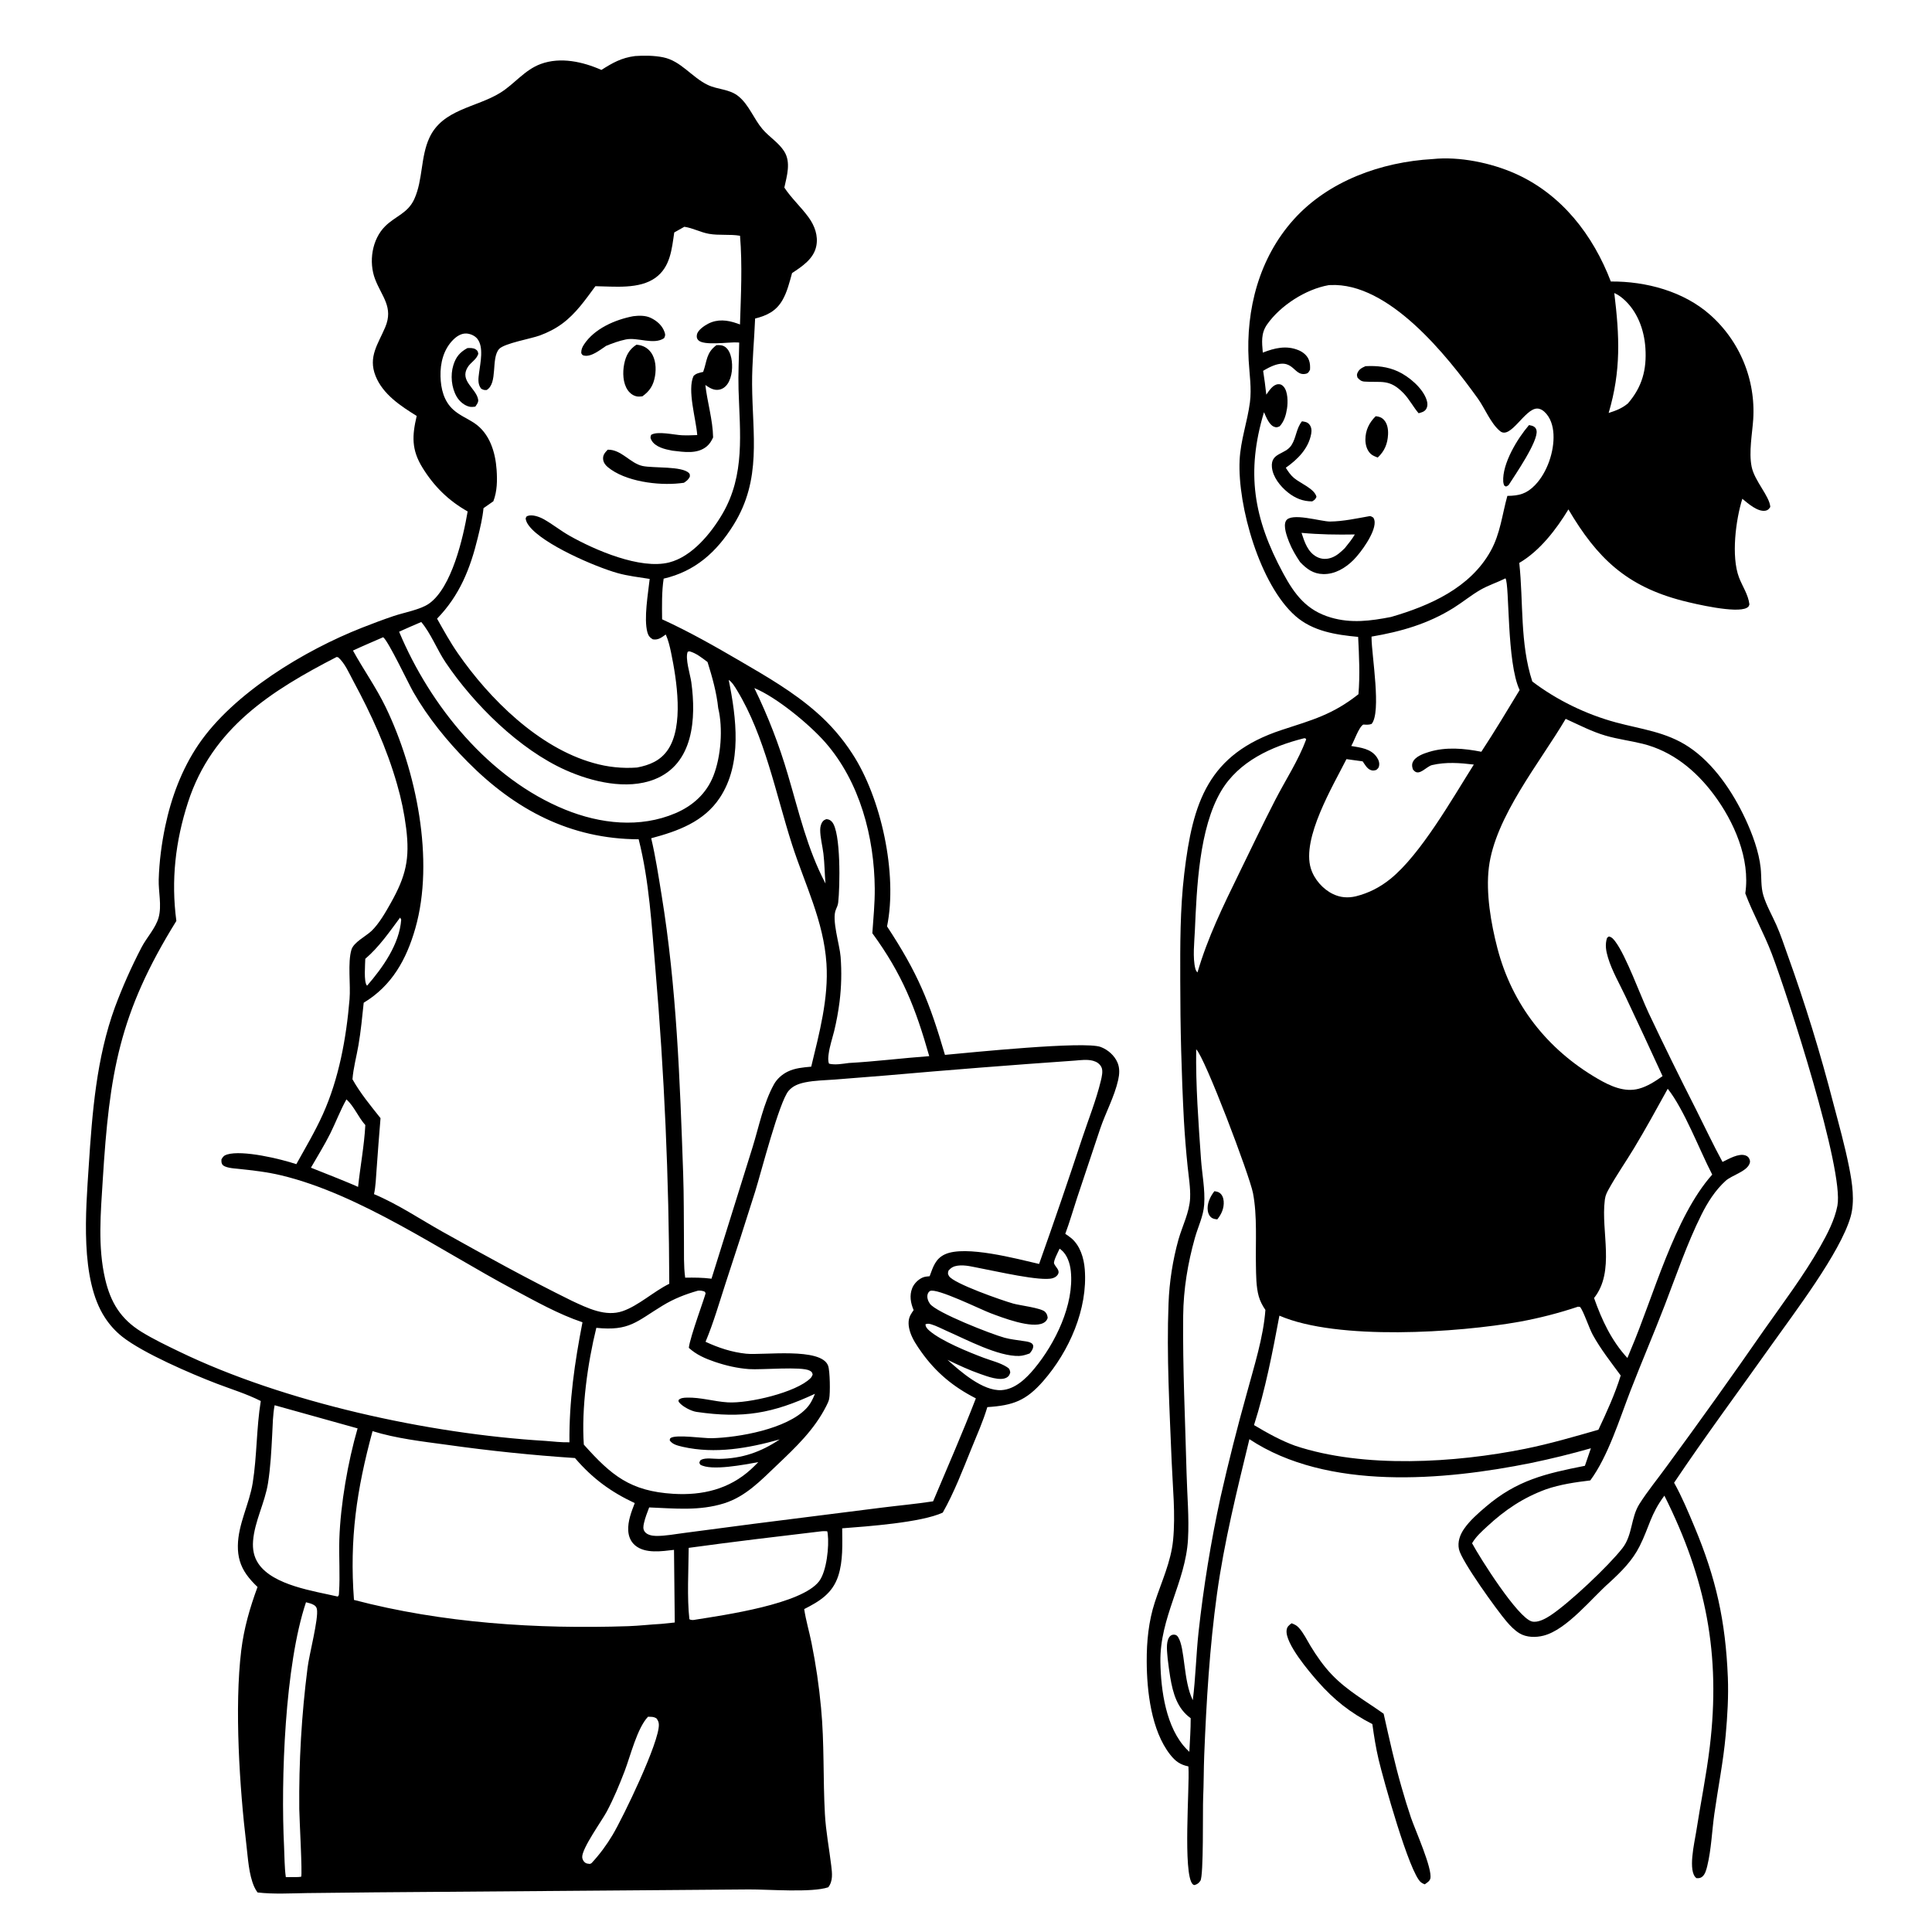
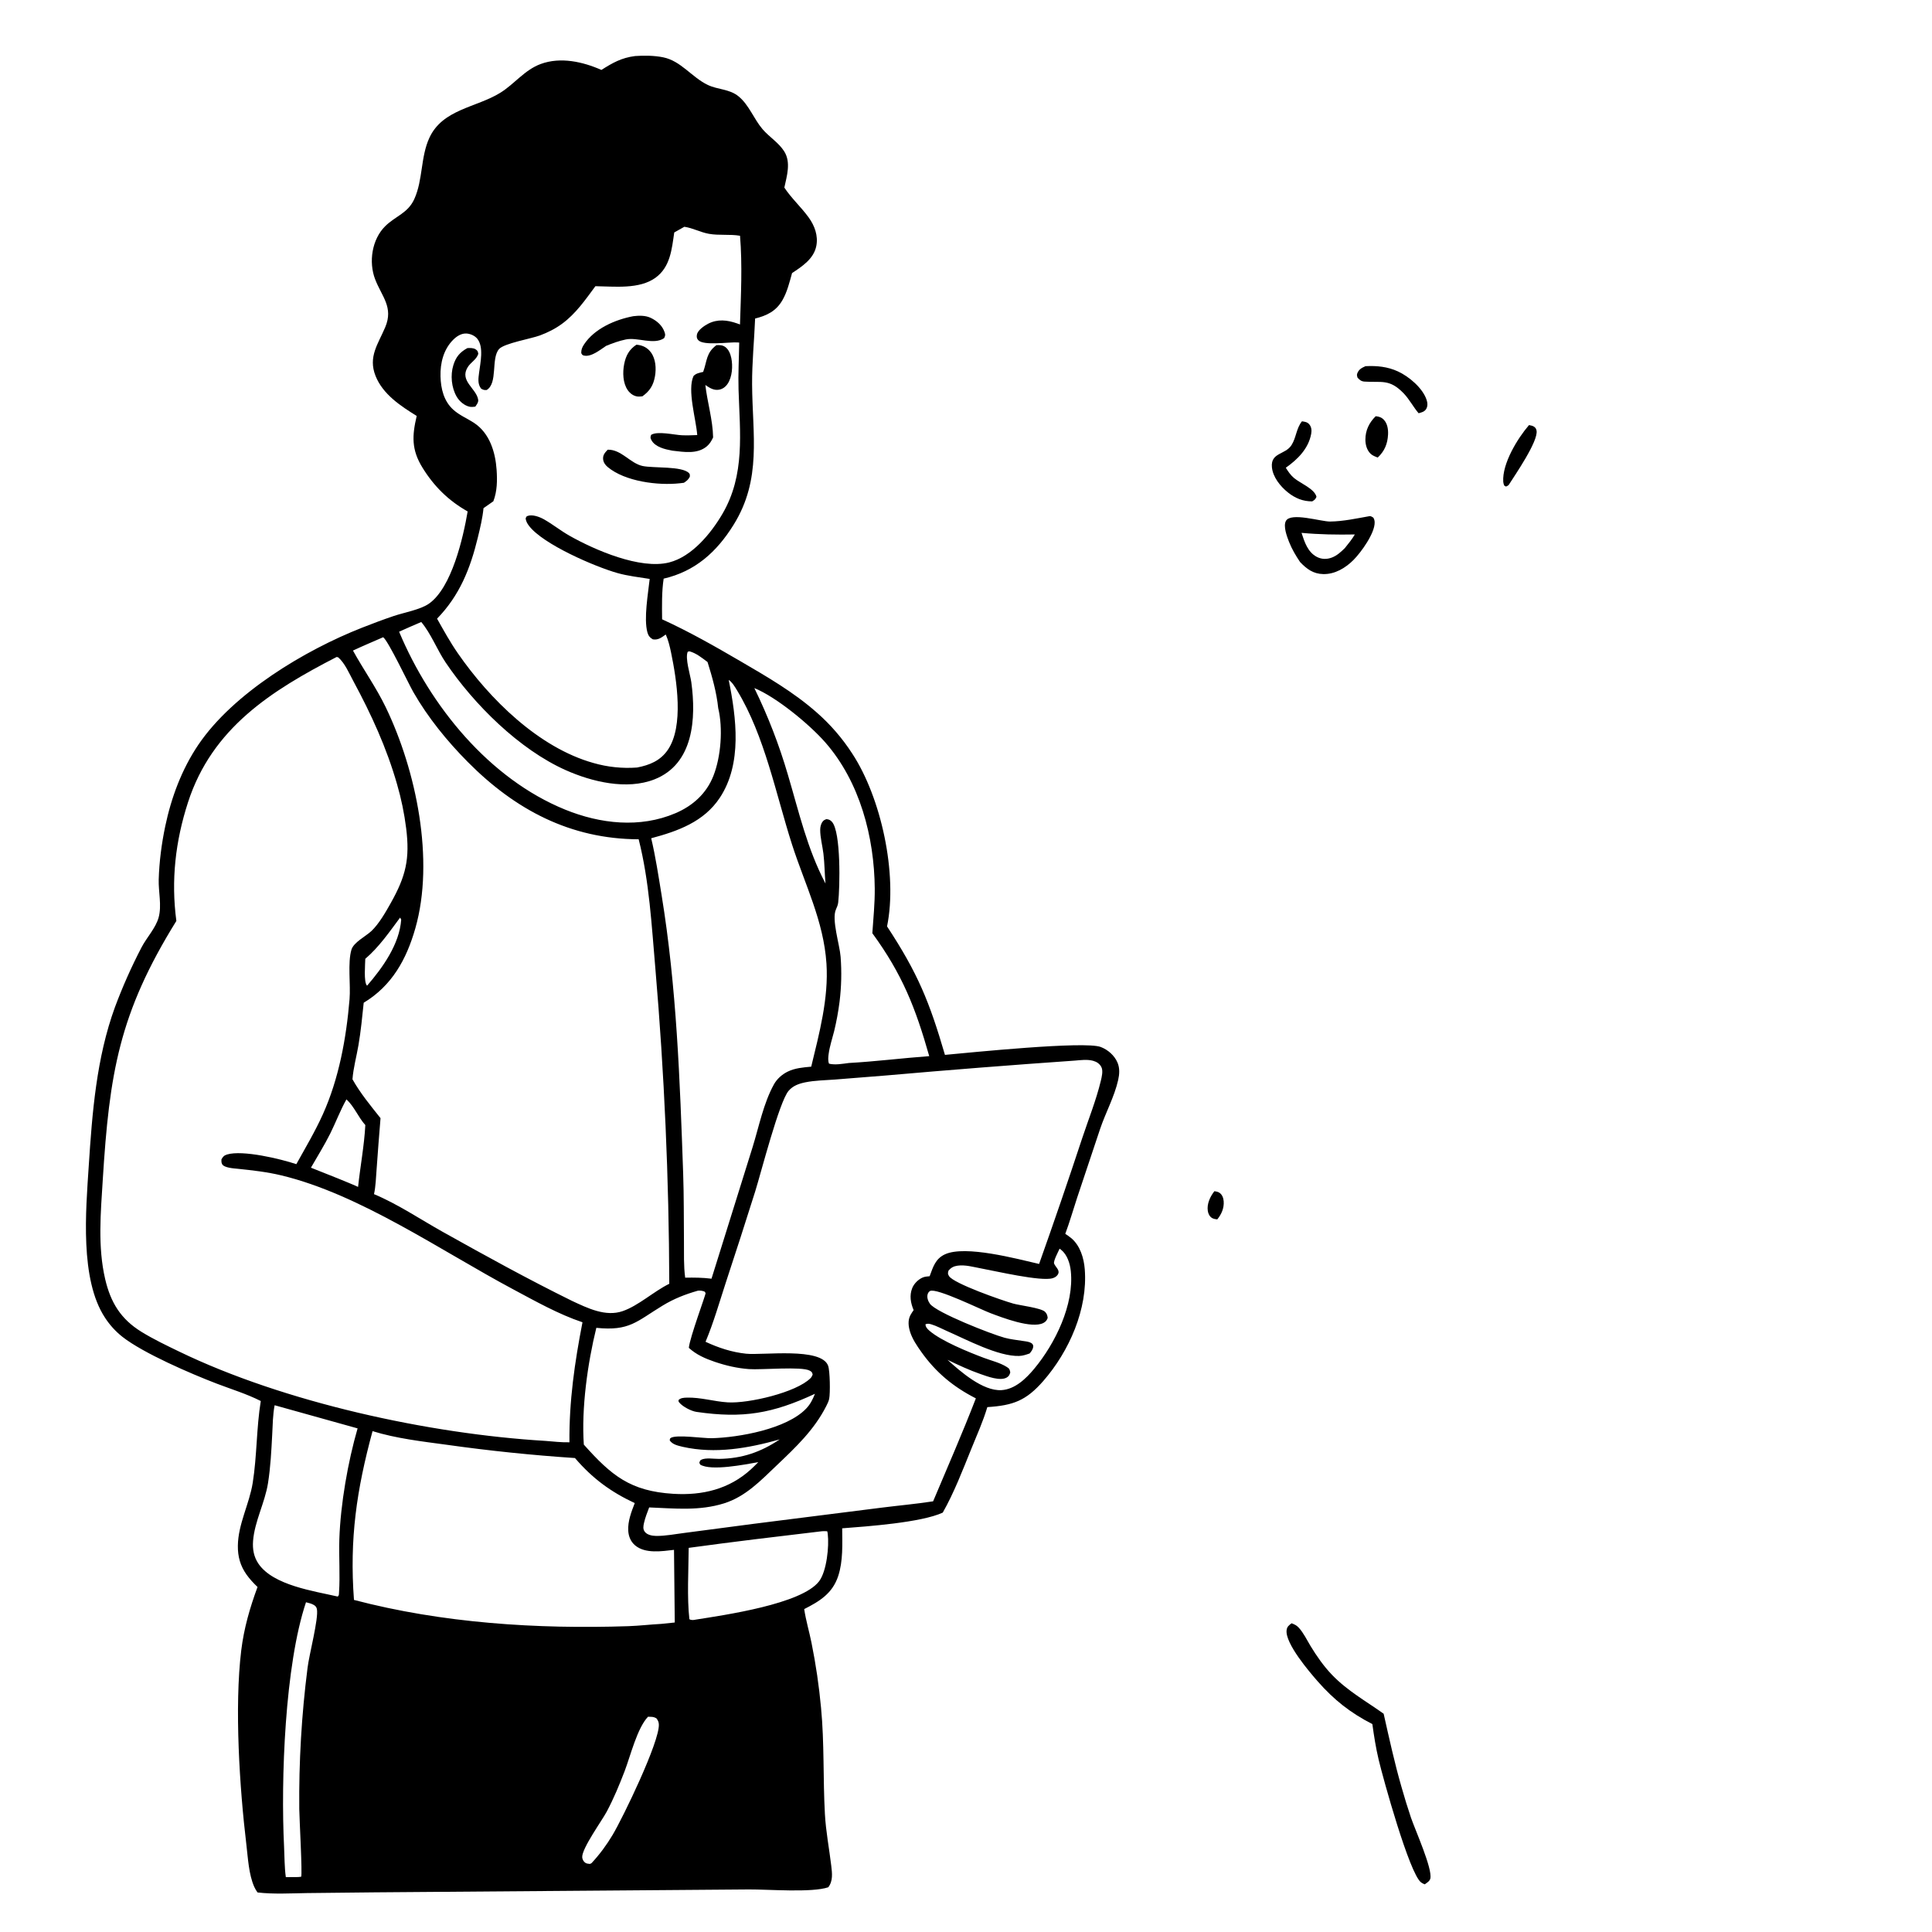
<svg xmlns="http://www.w3.org/2000/svg" width="1248" height="1248">
  <g>
    <path transform="matrix(1.209 -0.01 0.01 1.209 0 9.791)" d="M339.127 24.65C343.971 24.358 349.332 24.443 354.1 25.449C363.639 27.46 369.255 36.194 377.794 40.39C383.194 43.044 389.376 42.595 394.245 46.664C399.814 51.318 402.275 58.792 406.882 64.272C410.422 68.484 415.479 71.548 418.388 76.267C422.01 82.142 419.684 89.367 418.281 95.588C422.08 101.447 427.181 106.059 431.178 111.7C434.318 116.133 436.206 121.443 435.103 126.895C433.712 133.77 427.472 137.759 422.02 141.304C420.629 146.167 419.318 151.419 416.719 155.804C413.298 161.579 408.356 163.912 402.087 165.415C401.523 177.12 400.208 188.873 400.181 200.59C400.119 227.478 405.068 251.237 389.66 275.551C380.508 289.992 368.944 300.222 352.072 303.985C350.947 311.016 351.058 318.577 351.063 325.695C365.5 332.437 379.006 340.275 392.687 348.41C406.855 356.834 420.986 365.141 433.31 376.205Q436.017 378.617 438.55 381.211Q441.084 383.805 443.432 386.568Q445.78 389.331 447.931 392.25Q450.082 395.168 452.026 398.229C467.282 421.846 475.858 462.852 469.885 490.755C486.097 515.869 492.162 531.085 500.255 559.655C514.114 558.509 574.913 552.782 583.51 556.127C587.334 557.615 590.819 560.707 592.404 564.533C593.66 567.565 593.409 570.756 592.674 573.89C590.594 582.751 585.864 591.173 582.861 599.794L570.231 636.595C568.064 642.981 566.162 649.501 563.749 655.794C564.867 656.572 566.049 657.352 567.073 658.252C571.663 662.282 573.578 668.836 573.999 674.754C575.515 696.082 565.288 718.607 551.377 734.291C542.069 744.785 535.11 747.251 521.34 748.029C519.029 755.55 515.653 762.907 512.631 770.174C507.89 781.575 503.245 793.494 497.06 804.195C485.435 809.441 456.629 811.222 443.256 812.14C443.245 820.513 443.635 829.52 440.943 837.548C437.809 846.896 430.871 851.017 422.606 855.126C423.446 861.158 425.216 867.191 426.367 873.192Q429.701 890.4 431.163 907.867C432.833 926.83 431.87 945.72 432.763 964.688C433.205 974.096 434.899 983.071 435.929 992.376C436.368 996.347 436.862 1000.54 434.226 1003.86C425.326 1006.77 402.175 1004.68 391.812 1004.66L324.25 1004.63L192.038 1004.56L155.582 1004.65C146.893 1004.71 137.932 1005.18 129.297 1004.1C128.624 1003.14 128.04 1002.19 127.569 1001.1C124.66 994.427 124.337 985.63 123.537 978.448C120.162 948.182 117.722 904.915 121.659 874.701C123.197 862.901 126.457 851.984 130.642 840.9C128.556 838.88 126.479 836.619 124.82 834.235C121.519 829.493 120.196 824.527 120.315 818.794C120.557 807.134 126.622 796.625 128.532 785.235C130.954 770.794 130.715 756.078 133.197 741.562C125.73 737.69 117.534 735.135 109.713 732.065C95.97 726.669 70.662 715.51 59.59 706.676Q58.231 705.586 56.965 704.388Q55.699 703.19 54.536 701.893Q53.373 700.595 52.321 699.206Q51.269 697.817 50.334 696.346C37.013 675.729 40.586 638.978 42.319 615.311C44.414 586.696 46.898 557.606 57.02 530.516Q63.296 514.089 71.554 498.564C74.328 493.379 79.203 488.353 80.781 482.699C82.554 476.349 80.733 469.023 80.977 462.474C81.329 453.01 82.674 443.31 84.696 434.062C88.045 418.744 93.823 403.605 102.762 390.643C121.641 363.269 159.934 340.664 190.708 328.858C196.32 326.705 202.017 324.604 207.73 322.735C213.173 320.954 221.952 319.475 226.547 316.325C238.856 307.885 245.157 281.123 247.654 267.209C237.484 261.391 229.727 253.597 223.662 243.537C217.858 233.912 218.277 226.506 220.857 215.965C212.303 210.564 202.853 204.246 199.043 194.396C195.071 184.129 200.56 177.388 204.429 168.43C209.039 157.757 202.723 152.047 199.246 142.749C195.782 133.486 197.696 121.384 204.916 114.401C210.463 109.037 217.05 107.637 220.562 100.014C225.294 89.746 224.016 77.626 228.885 67.369C236.119 52.13 254.091 51.502 266.965 43.666C274.61 39.014 280.009 31.572 288.712 28.461C299.28 24.683 311.181 27.45 321.065 31.921C327.178 28.116 331.863 25.513 339.127 24.65ZM90.219 484.702C59.188 533.796 53.774 565.696 49.748 622.778C48.515 640.271 46.719 658.46 50.601 675.737C53.428 688.315 58.788 697.199 69.812 704.105C76.154 708.077 82.977 711.4 89.678 714.715C145.595 742.374 222.941 759.917 285.121 764.124C289.354 764.487 293.674 765.053 297.922 764.974C297.905 742.985 301.063 722.386 305.42 700.911C292.593 696.504 280.209 689.355 268.331 682.887C230.143 662.093 187.108 631.54 145.153 621.099C137.494 619.193 129.861 618.281 122.041 617.4C119.962 617.165 114.582 616.851 113.592 614.822C113.152 613.921 113.216 613.271 113.244 612.299C114.035 610.891 114.679 610.175 116.273 609.703C124.604 607.239 144.998 612.331 153.239 615.177C158.167 606.46 163.418 597.809 167.61 588.708C176.38 569.672 180.487 548.091 182.398 527.331C183.113 519.574 181.475 507.774 183.644 500.802C184.867 496.871 191.432 493.719 194.423 490.919C198.492 487.109 202.107 480.873 204.881 476.024C213.057 461.735 215.296 452.541 213.404 436.235Q212.004 424.275 208.743 412.684C203.339 393.16 195.274 375.196 185.825 357.328C183.642 353.2 181.374 347.689 177.849 344.581L177.012 344.385C141.953 362.091 110.157 381.781 96.967 421.375C90.052 442.134 87.506 462.958 90.219 484.702ZM185.767 341.031C191.328 351.325 198.041 360.898 203.051 371.51C219.036 405.371 228.574 453.326 217.853 489.724C212.975 506.285 205.085 520.282 189.948 529.235C189.093 536.783 188.307 544.371 186.965 551.851C185.886 557.867 184.126 563.992 183.605 570.071C187.742 577.587 193.159 584.23 198.427 590.967Q197.178 604.651 196.096 618.35C195.718 622.622 195.572 627.371 194.606 631.536C207.247 636.941 219.156 645.142 231.102 651.957C253.837 664.927 276.585 677.709 299.98 689.466C308.125 693.336 317.765 698.227 326.939 695.135C335.47 692.26 343.579 684.764 351.962 680.729Q352.411 596.398 345.928 512.316C344.109 489.231 343.093 465.677 337.567 443.116C301.111 442.698 271.718 426.797 246.585 401.03C235.689 389.86 225.511 377.143 217.851 363.505C215.149 358.694 204.783 336.206 201.971 334.037C196.566 336.348 191.111 338.584 185.767 341.031ZM337.399 808.4C337.033 810.026 336.687 811.621 337.773 813.099C339.033 814.815 341.659 815.313 343.653 815.374C348.702 815.528 354.358 814.421 359.401 813.848L395.994 809.348L464.373 801.282C473.561 800.196 482.799 799.455 491.956 798.122C499.786 779.942 507.983 761.696 515.248 743.301C503.244 737.062 493.999 729.28 486.247 718.16C484.006 714.946 481.661 711.425 480.464 707.66C479.518 704.682 479.125 701.304 480.699 698.471C481.201 697.567 481.803 696.712 482.394 695.865C480.821 692.092 480.133 688.048 481.735 684.127C482.708 681.744 484.928 679.577 487.277 678.54C488.45 678.022 489.832 677.945 491.097 677.842C492.963 672.926 494.263 668.473 499.45 666.178C510.411 661.327 537.641 668.908 549.631 671.769Q561.822 638.378 573.233 604.712C576.643 594.728 580.842 584.504 583.394 574.297C583.917 572.205 584.769 568.912 583.799 566.924C582.914 565.11 581.368 564.052 579.463 563.496C576.312 562.576 572.839 563.056 569.617 563.289Q519.249 566.38 468.944 570.379L441.434 572.343C436.2 572.702 430.627 572.703 425.481 573.713C422.067 574.384 418.924 575.47 416.573 578.159C411.496 583.967 401.523 621.669 398.243 631.862Q390.383 656.124 382.19 680.276C378.645 690.845 375.484 701.626 371.083 711.879C377.933 715.147 385.112 717.577 392.682 718.425C401.784 719.445 432.88 715.184 436.468 725.228C437.446 727.967 437.524 739.911 436.88 742.919C436.6 744.225 435.913 745.557 435.302 746.74C428.738 759.432 418.812 768.625 408.561 778.218C399.955 786.271 391.807 794.766 380.232 798.286C366.96 802.322 353.791 800.768 340.231 800.124C339.174 802.852 338.067 805.545 337.399 808.4ZM359.263 119.074C357.885 127.935 357.05 137.425 349.106 143.139C340.392 149.408 327.02 147.643 316.904 147.434C311.499 154.621 306.373 161.962 299.003 167.305C295.324 169.972 291.291 171.961 287.025 173.505C282.303 175.215 267.905 177.539 265.152 180.59C260.714 185.509 264.47 198.855 258.355 202.414C257.022 202.505 256.527 202.339 255.385 201.656C253.427 199.082 253.98 196.08 254.39 193.055C255.095 187.858 257.082 179.493 253.599 175.025C252.267 173.317 249.775 172.217 247.633 172.142C244.935 172.046 242.522 173.625 240.669 175.446C235.478 180.55 233.616 187.845 233.749 194.931C233.874 201.535 235.386 208.165 240.445 212.805C243.709 215.799 247.832 217.506 251.479 219.945C259.743 225.471 262.731 235.64 263.304 245.048C263.65 250.723 263.539 256.545 261.426 261.893C259.665 263.108 257.917 264.347 256.137 265.533C255.595 270.797 254.245 276.143 252.956 281.274C248.811 297.786 242.974 312.097 230.838 324.357C234.296 330.633 237.731 336.977 241.763 342.907C258.553 367.598 284.582 393.722 313.717 402.154Q316.54 402.994 319.426 403.581Q322.312 404.168 325.239 404.498Q328.166 404.828 331.11 404.898Q334.055 404.968 336.994 404.778C343.637 403.568 349.468 401.288 353.507 395.522C362.341 382.91 358.592 358.092 355.732 343.63C355.071 340.288 354.309 336.968 352.957 333.831C350.634 335.429 348.947 336.864 346.014 336.357C344.398 335.398 343.618 334.361 343.146 332.568C341.208 325.2 343.712 311.827 344.609 304.07C338.959 303.115 333.017 302.409 327.511 300.816C315.523 297.347 287.773 285.122 280.358 275.152C279.432 273.907 278.838 272.806 278.596 271.255C278.907 270.536 278.835 270.189 279.635 269.891C282.193 268.935 286.097 270.457 288.333 271.737C292.912 274.357 297.284 277.944 302.033 280.678C315.294 288.312 339.576 299.156 355.097 295.344C367.306 292.346 377.563 280.001 383.726 269.689C396.187 248.838 393.432 226.338 392.919 203.244C392.733 194.872 393.292 186.547 393.484 178.185L392.485 178.108C388.024 177.787 374.418 179.886 371.577 176.683C370.795 175.802 370.719 174.938 370.918 173.808C371.348 171.355 374.982 168.988 376.984 167.977C382.007 165.442 387.187 166.073 392.31 167.904Q393.147 168.204 393.978 168.521C394.607 152.747 395.556 136.894 394.392 121.13C388.875 120.147 383.224 120.973 377.758 119.952C373.256 119.111 369.229 116.781 364.686 116.086L359.263 119.074ZM491.851 560.262C484.758 534.465 477.855 516.406 461.996 494.332C462.599 486.456 463.482 478.449 463.484 470.552C463.491 442.99 456.002 413.447 437.722 392.206C429.388 382.523 411.811 367.774 400.036 362.844Q405.405 374.066 409.801 385.705Q414.196 397.343 417.586 409.313C423.37 429.405 427.528 448.814 437.196 467.587C436.766 462.298 436.802 456.864 436.215 451.62C435.747 447.445 434.548 443.041 434.599 438.847C434.619 437.286 435.004 435.626 436.009 434.4C436.629 433.644 437.039 433.57 437.903 433.181C439.199 433.282 440.047 433.659 440.912 434.638C445.734 440.094 444.902 469.643 443.894 477.758C443.722 479.14 443.22 480.241 442.647 481.496C440.203 486.856 444.527 500.378 444.94 506.786Q445.349 512.777 445.161 518.779Q444.973 524.781 444.19 530.735Q443.111 538.725 441.148 546.544C440.111 550.528 438.692 554.582 438.119 558.661C437.883 560.342 437.647 562.256 438.281 563.851C441.598 564.679 445.512 563.964 448.879 563.567C463.219 562.888 477.521 561.19 491.851 560.262ZM210.5 331.162C226.811 371.07 258.064 410.166 298.464 426.96C317.119 434.715 338.283 437.302 357.368 429.342C366.624 425.482 373.974 418.983 377.774 409.58C381.935 399.282 383.165 384.183 380.648 373.394C379.841 364.972 377.605 356.8 375.155 348.726C372.237 346.497 369.135 343.93 365.548 342.915L364.616 343.127C363.06 346.565 365.881 355.443 366.389 359.4C368.866 378.692 367.321 403.125 346.25 411.186C331.403 416.867 312.802 412.194 298.923 405.867C274.195 394.593 250.195 370.375 235.249 347.846C230.748 341.062 227.496 332.236 222.375 326.077Q216.409 328.553 210.5 331.162ZM374.542 678.201L378.97 664.443L397.09 608.058C400.571 597.128 403.11 584.669 408.746 574.67C410.386 571.76 413.116 569.384 416.108 567.937C420.04 566.036 424.468 565.716 428.756 565.363C433.224 547.535 438.413 528.901 437.352 510.354C436.045 487.525 426.136 467.926 419.464 446.525C411.042 419.51 405.422 388.504 390.806 364.013C389.635 362.051 388.281 359.681 386.383 358.358C390.282 378.613 393.344 403.165 381.092 421.316C372.47 434.089 358.549 438.943 344.274 442.626C346.543 452.592 347.996 462.847 349.56 472.945C357.207 522.321 358.541 572.087 359.868 621.942C360.187 633.944 359.983 645.992 359.991 658C359.996 664.451 359.673 671.141 360.484 677.54C365.26 677.498 369.802 677.556 374.542 678.201ZM410.296 764.362C393.406 768.96 375.783 771.945 358.417 767.899C355.879 767.221 353.114 766.724 351.519 764.444C351.613 763.864 351.502 763.454 352.047 763.104C355.06 761.168 369.483 763.503 374.015 763.423C388.475 763.165 413.951 758.845 424.485 748.075C426.854 745.653 428.029 743.217 429.305 740.153C406.609 750.475 390.833 753.13 365.957 749.3C363.092 748.859 358.52 746.415 356.759 744.186C356.282 743.582 356.421 743.703 356.403 742.887C357.574 741.702 359.286 741.67 360.87 741.633C368.088 741.462 375.48 743.853 382.717 744.345C393.733 745.094 419.346 739.374 427 731.787C427.57 731.222 427.868 730.606 428.165 729.875C427.874 728.641 427.772 728.415 426.568 727.743C422.306 725.361 400.777 727.205 394.165 726.666C387.893 726.155 381.814 724.689 375.883 722.613C370.8 720.834 366.108 718.746 362.122 715.045C362.689 709.461 371.462 686.676 371.304 685.891C371.238 685.559 370.935 685.323 370.751 685.039C369.451 684.576 368.641 684.437 367.263 684.536C360.479 686.408 354.384 688.732 348.323 692.349C334.29 700.721 330.531 705.92 312.794 703.943C307.981 722.794 304.409 746.867 305.595 766.276C320.175 782.878 330.224 791.38 353.207 792.961C368.711 794.028 383.022 790.772 394.807 780.19C396.157 778.978 397.447 777.697 398.735 776.42C391.694 777.582 373.528 781.112 367.675 777.47L367.233 776.478C367.525 775.732 367.495 775.26 368.27 774.879C370.656 773.705 375.091 774.516 377.771 774.501C390.112 774.428 400.061 771.081 410.296 764.362ZM361.163 821.907C360.986 833.75 359.999 848.47 361.224 860.02C362.245 860.64 363.443 860.529 364.624 860.27C379.704 857.989 421.421 852.48 430.739 840.259C434.785 834.953 436.279 821.673 435.511 815.001C435.424 814.246 435.403 814.25 435.224 813.631C433.98 813.57 432.83 813.531 431.589 813.705C408.128 816.278 384.567 818.888 361.163 821.907ZM300.803 773.414Q266.441 770.854 232.363 765.759C219.279 763.874 205.403 762.182 192.781 758.143C183.989 789.499 179.947 815.605 182.108 848.239C229.234 861.041 279.785 864.7 328.512 863.478C334.402 863.33 340.247 862.665 346.123 862.406L353.396 861.717L353.313 822.905C346.803 823.598 337.97 824.956 332.552 820.339C330.221 818.353 329.095 815.491 328.947 812.474C328.698 807.403 330.71 802.377 332.542 797.75C319.696 791.608 310.014 784.337 300.803 773.414ZM191.83 520.13C200.223 510.611 209.341 498.07 210.348 484.979L209.772 483.897C204.004 491.508 198.359 499.597 190.986 505.768C190.928 508.68 189.98 518.062 191.734 520.04C191.763 520.073 191.798 520.1 191.83 520.13ZM186.125 627.599C187.392 616.662 189.602 605.56 190.273 594.593C186.522 590.351 184.47 584.677 180.308 580.781C176.932 586.634 174.544 592.98 171.478 598.992C168.314 605.199 164.538 611.108 161.028 617.124L175.389 622.982C178.965 624.507 182.604 625.953 186.125 627.599ZM544.174 719.549C542.328 720.174 540.523 720.792 538.556 720.836C527.388 721.086 510.398 711.802 499.943 707.125C497.309 705.947 494.506 704.386 491.756 703.551C490.586 703.197 489.815 703.057 488.652 703.501C488.698 704.955 489.581 705.929 490.647 706.88C496.954 712.504 511.577 718.559 519.672 721.685C523.666 723.226 528.366 724.365 531.952 726.691C533.376 727.615 533.434 727.954 533.753 729.616C533.334 730.861 533.076 731.573 531.893 732.27C528.36 734.351 521.461 731.627 517.876 730.348C511.884 728.211 505.948 725.395 500.252 722.578C507.043 728.82 519.007 739.558 528.991 739.019C536.226 738.628 542.183 732.93 546.609 727.688C557.869 714.354 568.258 693.651 566.535 675.705C566.149 671.682 564.719 666.97 561.462 664.305C561.199 664.09 560.916 663.903 560.643 663.702C559.958 665.207 557.183 670.306 557.637 671.597C558.256 673.354 560.7 675.059 559.823 677.046C559.25 678.343 558.157 679.035 556.845 679.434C550.678 681.307 526.286 675.371 518.492 673.876C514.486 673.108 510.104 671.766 506.004 672.34C503.919 672.633 502.639 673.336 501.231 674.864C500.833 676.231 500.669 676.508 501.43 677.824C503.739 681.822 529.824 691.155 535.718 692.848C539.266 693.866 550.364 695.246 552.547 697.325C553.512 698.244 553.893 699.398 553.972 700.681C553.486 701.981 552.868 702.716 551.625 703.338C545.357 706.478 529.762 700.273 523.461 697.85C518.233 695.841 494.811 684.012 491.254 685.734C490.628 686.036 490.163 686.775 489.958 687.422C489.416 689.137 490.141 691.171 491.133 692.567C494.503 697.311 523.843 709.084 530.91 711.057C534.071 711.94 537.455 712.305 540.694 712.847C542.51 713.151 546.432 713.394 546.107 716.026C545.934 717.436 545.059 718.519 544.174 719.549ZM151.125 996.049L152.659 995.898C153.405 994.707 151.968 964.699 151.962 959.747Q151.93 940.839 153.191 921.973Q154.451 903.107 156.999 884.372C157.883 877.372 163.187 858.112 162.268 852.995C162.078 851.937 161.541 851.306 160.662 850.765C159.395 849.984 157.889 849.662 156.467 849.273C144.892 882.854 142.19 943.9 143.675 979.892C143.894 985.206 143.778 990.78 144.48 996.038L151.125 996.049ZM184.802 756.61L140.582 743.878C139.553 748.972 139.466 754.394 139.152 759.581C138.632 768.202 138.12 776.927 136.7 785.455C134.958 795.913 129.341 805.875 128.461 816.288C128.09 820.679 128.777 824.82 131.277 828.527C139.103 840.128 160.694 843.301 173.474 846.373C174.193 845.557 174.061 845.434 174.141 844.406C174.883 834.888 174.167 825.242 174.563 815.698C175.338 797.011 179.48 774.428 184.802 756.61ZM338.68 911.963C332.847 917.961 329.079 932.957 325.952 940.918C323.057 948.285 320.026 955.414 316.263 962.385C313.66 967.206 302.765 981.933 302.909 986.706C302.941 987.764 303.612 989.037 304.473 989.647C305.249 990.196 306.096 990.233 307.003 990.333L307.83 989.954C312.213 985.326 315.952 980.355 319.263 974.905C324.813 965.773 344.829 925.326 344.442 916.073C344.387 914.75 343.984 913.978 343.241 912.913C341.748 911.896 340.409 911.996 338.68 911.963Z" />
    <path transform="matrix(1.209 -0.01 0.01 1.209 0 9.791)" d="M381.285 179.475C382.909 179.367 384.507 179.451 385.895 180.41C387.805 181.729 388.76 184.237 389.191 186.424C390.033 190.694 389.628 196.506 387.096 200.187C386 201.781 384.447 202.949 382.51 203.273C379.635 203.752 377.457 202.257 375.2 200.704C376.199 210.004 379.031 219.411 379.12 228.749C378.239 230.57 377.291 232.195 375.705 233.498C370.581 237.711 363.544 236.411 357.503 235.673C357.36 235.649 357.216 235.629 357.073 235.601C353.323 234.863 348.121 233.65 346.15 229.926C345.477 228.654 345.598 228.393 346.007 227.115C349.394 224.971 358.33 227.223 362.397 227.451C365.134 227.604 367.911 227.499 370.648 227.425C370.115 219.012 365.394 203.284 368.93 195.849C370.336 194.379 372.2 194.155 374.103 193.699C376.278 187.806 375.737 183.548 381.285 179.475Z" />
    <path transform="matrix(1.209 -0.01 0.01 1.209 0 9.791)" d="M337.004 163.63C340.042 163.28 343.485 163.226 346.285 164.583C349.665 166.22 352.559 168.81 353.707 172.463C354.13 173.809 353.989 174.256 353.38 175.498C347.812 179.24 339.099 174.748 332.857 176.039C329.181 176.799 325.843 177.952 322.367 179.363C319.262 181.355 314.235 185.498 310.315 184.409C309.498 184.182 309.47 183.81 309.044 183.152C309.008 181.286 309.528 180.058 310.55 178.529C316.218 170.043 327.348 165.384 337.004 163.63Z" />
    <path transform="matrix(1.209 -0.01 0.01 1.209 0 9.791)" d="M322.749 234.843C330.04 234.707 334.685 242.214 341.3 243.697C347.041 244.984 362.434 243.84 366.073 247.713C366.688 248.368 366.498 248.773 366.517 249.608C365.703 251.226 364.812 251.854 363.324 252.849Q362.286 252.977 361.247 253.087C349.581 254.318 331.806 251.942 322.599 244.044C321.309 242.937 320.35 241.512 320.247 239.77C320.117 237.559 321.343 236.333 322.749 234.843Z" />
    <path transform="matrix(1.209 -0.01 0.01 1.209 0 9.791)" d="M338.532 178.892C338.665 178.899 338.798 178.901 338.929 178.915C341.971 179.239 344.455 180.537 346.267 183.034C348.826 186.561 349.091 191.629 348.341 195.78C347.467 200.616 345.498 203.692 341.52 206.475C340.712 206.541 339.799 206.659 338.994 206.567C336.833 206.321 334.96 204.902 333.746 203.149C331.118 199.354 331.022 193.584 331.92 189.223C332.855 184.682 334.626 181.425 338.532 178.892Z" />
    <path transform="matrix(1.209 -0.01 0.01 1.209 0 9.791)" d="M248.244 179.932C249.609 179.887 251.396 179.816 252.601 180.618C253.771 181.396 253.774 181.777 254.041 183.062C253.018 186.181 249.969 187.505 248.293 190.189C243.767 197.436 252.786 201.453 253.763 207.506C253.999 208.963 252.975 210.134 252.194 211.26C251.222 211.363 250.175 211.496 249.21 211.288C246.358 210.675 243.695 208.298 242.289 205.821C239.541 200.975 238.964 194.318 240.652 189.033C242.071 184.594 244.191 182.117 248.244 179.932Z" />
-     <path transform="matrix(1.209 -0.01 0.01 1.209 0 9.791)" d="M764.704 83.215C778.972 81.816 796.026 85.485 808.953 91.4C833.576 102.668 850.133 124.523 859.424 149.413C878.165 149.431 898.277 154.958 912.388 167.711Q913.111 168.364 913.815 169.038Q914.519 169.711 915.204 170.405Q915.889 171.098 916.554 171.81Q917.219 172.522 917.863 173.253Q918.507 173.984 919.131 174.733Q919.754 175.482 920.356 176.248Q920.958 177.014 921.539 177.797Q922.119 178.58 922.676 179.379Q923.234 180.178 923.769 180.993Q924.304 181.807 924.815 182.636Q925.327 183.466 925.815 184.309Q926.303 185.153 926.766 186.009Q927.23 186.866 927.67 187.736Q928.109 188.606 928.523 189.488Q928.938 190.37 929.327 191.263Q929.717 192.156 930.081 193.06Q930.445 193.964 930.783 194.878Q931.121 195.791 931.434 196.714Q931.746 197.637 932.032 198.569Q932.318 199.5 932.577 200.44Q932.837 201.379 933.07 202.325Q933.302 203.271 933.508 204.224Q933.714 205.176 933.893 206.134Q934.072 207.092 934.223 208.054Q934.375 209.017 934.499 209.983Q934.624 210.95 934.721 211.919Q934.818 212.889 934.887 213.861Q934.956 214.833 934.998 215.806Q935.04 216.78 935.054 217.754Q935.069 218.728 935.055 219.703Q935.042 220.677 935.001 221.65Q934.96 222.624 934.892 223.596C934.285 231.568 932.325 241.115 933.826 248.969C935.285 256.609 943.308 264.808 943.62 270.565C942.949 271.575 942.407 272.281 941.141 272.525C936.9 273.342 931.704 268.561 928.717 266.08C925.116 277.283 922.422 296.773 926.586 308.066C928.39 312.959 931.445 317.221 932.038 322.541C931.665 323.573 931.626 323.818 930.603 324.368C924.97 327.399 903.046 322.083 896.383 320.304C866.437 312.312 850.865 297.128 835.757 270.99C829.19 281.588 820.269 293.075 809.263 299.353C811.367 320.503 809.195 342.275 815.699 362.764C828.629 372.79 844.293 380.54 860.019 384.945C873.744 388.79 886.869 390.204 899.015 398.416C912.323 407.415 922.385 422.771 928.946 437.16C932.578 445.125 936.03 454.667 936.887 463.429C937.361 468.283 936.82 473.426 938.21 478.133C939.815 483.571 942.836 488.856 945.08 494.068C947.255 499.118 948.964 504.409 950.755 509.607Q964.642 549.158 974.755 589.838C977.625 601.06 980.659 612.3 982.82 623.685C984.401 632.017 985.842 641.937 983.366 650.235C977.645 669.406 952.79 701.339 940.436 718.467C922.927 742.746 904.788 766.74 887.913 791.46C892.022 798.956 895.245 806.898 898.487 814.797C909.921 842.65 914.804 865.593 915.774 895.7C916.101 905.865 915.369 916.364 914.37 926.491C912.973 940.669 910.061 954.499 907.954 968.568C906.595 977.647 906.184 987.485 903.946 996.34C903.48 998.183 902.824 1000.72 901.291 1002.01C900.296 1002.84 899.352 1002.91 898.126 1002.82C893.329 999.346 897.268 983.613 898.151 978.182C900.615 963.036 903.851 947.958 905.808 932.742C912.158 883.376 904.547 842.932 882.672 798.324C875.092 808.323 874.498 814.926 869.22 825.211C865.265 832.918 859.409 838.63 853.074 844.374C843.397 852.686 830.003 869.525 817.445 872.591C813.348 873.592 808.387 873.514 804.697 871.252C802.057 869.633 799.824 867.255 797.835 864.907C792.877 859.056 774.007 832.425 772.689 826.09C771.861 822.113 773.294 818.283 775.581 815.062C778.695 810.676 783.095 806.923 787.187 803.489C804.031 789.351 819.272 786.019 840.339 782.022L843.619 772.681Q827.829 777.046 811.762 780.241C764.963 789.312 702.637 794.275 661.209 766.315C654.329 793.741 647.311 820.89 643.197 848.913C639.045 877.197 637.059 906.351 635.679 934.919C635.312 942.52 635.324 950.135 634.913 957.733C634.58 963.896 634.891 999.363 633.068 1002.04C632.205 1003.31 631.269 1003.98 629.818 1004.3C629.348 1004.13 629.252 1004.15 628.895 1003.77C623.684 998.183 627.763 951.675 627.204 941.557L627.163 940.87C622.777 939.933 620.231 938.061 617.468 934.469C607.458 921.455 605.297 900.407 605.369 884.564C605.418 873.853 606.546 863.215 609.961 853.011C613.636 842.029 618.737 831.62 619.99 819.947C621.471 806.142 620.011 791.536 619.571 777.677C618.686 749.767 617.284 721.357 618.607 693.457Q619.004 684.769 620.413 676.188Q621.822 667.606 624.224 659.248C626.349 652.056 630.216 644.8 630.603 637.234C630.887 631.672 629.921 625.852 629.406 620.3Q628.235 608.009 627.628 595.678Q625.986 558.365 626.294 521.017C626.408 501.933 626.497 482.856 628.906 463.887C633.742 425.804 642.113 400.142 681.654 387.54C698.048 382.316 708.838 379.611 722.761 368.802C723.712 358.513 723.271 348.459 722.854 338.169C710.951 336.955 698.696 334.992 689.472 326.762C670.568 309.898 658.944 267.578 660.308 243.281C660.915 232.462 664.632 222.846 666.082 212.3C667.1 204.901 665.938 197.319 665.581 189.9C664.273 162.718 671.61 135.293 690.282 114.872C709.048 94.347 737.454 84.54 764.704 83.215ZM883.548 574.174Q873.984 552.825 864.165 531.591C861.06 524.82 857.008 517.772 854.929 510.648C853.892 507.096 853.287 503.65 854.507 500.069L855.434 499.336C857.069 499.594 858.091 500.953 859.015 502.224C864.641 509.961 871.732 530.178 876.33 540.257Q888.363 566.231 901.139 591.847C905.803 601.314 910.242 610.983 915.201 620.291C918.473 618.767 923.789 615.588 927.515 616.92C928.723 617.352 929.368 618.091 929.743 619.292C930.002 620.122 929.908 620.678 929.566 621.488C927.835 625.59 920.043 627.482 916.791 630.381C911.211 635.356 907.052 641.809 903.687 648.427C895.866 663.808 890.091 680.41 883.761 696.45C877.721 711.754 871.093 726.824 865.021 742.116C859.039 757.182 852.812 777.011 843.151 789.859C835.161 790.751 827.027 791.849 819.382 794.434C807.085 798.86 797.463 805.237 787.841 813.993C784.87 816.695 781.773 819.413 779.715 822.903C783.933 830.886 803.728 862.839 811.291 864.942C814.422 865.813 818.658 863.512 821.197 861.869C831.391 855.271 852.561 835.619 860.052 826.155C865.546 819.215 864.587 809.979 869.282 802.669C873.71 795.776 879.18 789.286 884.041 782.672Q910.834 746.824 936.646 710.264C946.989 695.807 958.184 681.24 967.077 665.849C970.886 659.259 974.881 651.747 976.39 644.211C980.209 625.148 950.729 531.658 942.433 509.273C938.344 498.239 932.573 487.887 928.557 476.915C931.431 458.457 922.872 438.514 912.104 423.881C902.595 410.958 890.127 400.562 874.377 396.526C867.855 394.854 861.112 393.963 854.657 392.035C847.289 389.834 840.326 386.105 833.363 382.882C819.472 406.04 795.194 434.913 791.661 461.99C789.89 475.56 792.536 491.826 795.87 505.088C803.466 535.304 822.056 559.417 848.899 575.301C855.472 579.19 863.07 582.842 870.857 580.795C875.518 579.569 879.635 576.894 883.548 574.174ZM673.541 217.703C663.613 249.805 667.482 274.354 683.044 303.795C689.115 315.281 695.456 323.811 708.372 327.708C719.248 330.99 729.537 329.707 740.493 327.673C761.242 321.841 782.944 312.481 794.057 292.829C799.27 283.61 800.323 273.489 803.196 263.49C809.491 263.488 813.539 262.477 818.135 257.749C824.596 251.102 828.518 239.942 828.107 230.717C827.912 226.328 826.633 221.726 823.289 218.662C822.229 217.69 820.938 216.97 819.461 216.968C812.838 216.958 805.157 233.539 799.583 228.859C794.577 224.656 791.654 216.722 787.843 211.325C771.435 188.086 740.715 148.816 709.515 150.078C709.218 150.09 708.922 150.11 708.626 150.126C696.42 152.18 682.764 160.761 675.58 170.856C672.191 175.617 672.761 180.356 673.167 185.867C679.457 183.481 685.69 181.969 692.212 184.714C694.633 185.733 696.829 187.506 697.77 190.024C698.418 191.757 698.436 193.41 698.321 195.231C697.729 196.233 697.461 197.039 696.21 197.331C688.49 199.138 690.081 185.569 673.272 195.603Q674.22 201.959 674.853 208.354C676.359 206.278 678.397 202.965 681.279 202.816C682.534 202.751 683.276 203.192 684.095 204.092C686.491 206.723 686.384 212.631 685.861 215.861C685.308 219.275 684.28 222.768 681.859 225.313C680.502 225.843 680.151 226.075 678.72 225.466C676.196 224.39 674.569 220.07 673.541 217.703ZM677.785 700.458C673.981 719.966 669.945 739.905 663.738 758.809C670.706 763.038 678.004 767.203 685.66 770.047C722.143 782.548 771.183 779.904 808.55 772.663C821.718 770.111 834.799 766.405 847.719 762.815C852.262 753.332 856.666 743.982 859.866 733.938C854.768 726.866 849.324 719.852 845.168 712.176C843.173 708.491 840.298 699.376 838.447 697.103L837.327 696.995Q821.981 701.99 806.083 704.761C773.246 710.342 708.713 714.172 677.785 700.458ZM629.818 905.521C631.419 893.511 631.792 881.279 633.186 869.219Q637.479 832.881 645.53 797.188Q652.116 769.174 660.102 741.526C664.031 727.405 669.142 711.985 670.331 697.335C668.799 695.099 667.549 692.655 666.832 690.028C665.444 684.942 665.528 678.764 665.466 673.508C665.318 661.027 666.466 647.141 664.216 634.871C662.499 625.511 639.103 562.073 634.503 557.784C634.056 577.163 635.396 597.115 636.584 616.47C637.082 624.59 638.724 632.7 638.082 640.856C637.595 647.038 634.679 652.654 632.975 658.549C629.054 672.107 626.642 685.902 626.376 700.039C625.849 728.125 627.004 756.272 627.494 784.351C627.699 796.085 628.722 807.802 627.96 819.544C626.48 842.393 612.503 861.082 612.676 884.947C612.785 900.064 615.354 920.297 626.388 931.738Q627.05 932.43 627.741 933.092C628.082 927.121 628.587 921.105 628.606 915.126C621.413 909.905 619.241 901.632 617.876 893.27C617.327 889.907 616.959 886.505 616.569 883.12C616.36 879.815 615.537 874.657 617.506 871.735C618.063 870.907 618.963 870.379 619.98 870.412C621.116 870.448 621.698 870.857 622.267 871.771C626 877.766 624.752 895.066 629.818 905.521ZM808.891 367.282C802.026 352.497 804.033 311.049 801.83 307.544C797.478 309.672 792.647 311.166 788.454 313.528C783.465 316.338 778.91 320.055 774.017 323.064C760.295 331.498 745.756 335.539 730.013 338.078L730.009 338.843C730.012 348.131 735.033 378.6 729.653 384.731C728.151 385.287 726.785 385.117 725.223 385.021C722.802 386.332 720.264 393.844 718.683 396.424C723.66 397.322 729.171 397.919 732.27 402.494C733.287 403.996 733.883 405.725 733.381 407.524C733.124 408.444 732.659 408.677 731.993 409.305C730.744 409.708 729.935 409.804 728.694 409.241C726.958 408.453 725.764 406.224 724.726 404.693L716.066 403.423C708.719 417.714 691.706 445.508 696.561 461.681C698.3 467.475 702.901 472.834 708.34 475.477C712.257 477.381 716.177 477.688 720.377 476.781C727.411 475.086 733.411 472.072 739.079 467.561C755.352 454.608 772.461 424.976 784.089 406.89C776.642 405.931 769.179 405.302 761.778 406.976C758.809 407.648 754.947 412.881 752.182 409.956L751.575 409.313C751.139 407.938 750.859 406.885 751.44 405.451C752.691 402.361 757.282 400.804 760.207 399.938C769.348 397.232 778.983 398.203 788.157 400.08C795.405 389.249 802.05 378.347 808.891 367.282ZM863.515 724.613L865.29 720.382C877.775 691.776 889.167 649.652 909.642 626.998C902.892 613.682 895.043 592.264 886.264 580.95C880.283 591.565 874.335 602.243 867.947 612.62C863.494 619.853 858.488 626.904 854.311 634.287C853.379 635.935 852.542 637.531 852.26 639.421C852.22 639.684 852.173 639.946 852.137 640.209C849.865 656.952 857.478 678.179 845.972 692.43C850.041 704.254 855.039 715.252 863.515 724.613ZM861.222 155.582C863.823 178.64 864.563 196.998 857.679 219.645C861.61 218.405 864.791 217.284 868.028 214.605C875.69 205.903 878.262 196.603 877.598 185.111C877.026 175.22 873.413 165.165 865.769 158.545C864.348 157.314 862.918 156.382 861.222 155.582ZM635.536 516.728C641.177 498.004 649.559 481.305 658.253 463.846C664.728 450.841 671.107 437.743 677.864 424.882C683.471 414.209 690.339 404.007 694.643 392.707L694.197 392.111L693.442 392.105C676.117 396.313 658.495 404.127 648.951 419.953C637.015 439.747 635.518 471.645 634.328 494.32C634.014 500.306 632.941 508.926 634.412 514.706C634.621 515.529 634.947 516.108 635.536 516.728Z" />
    <path transform="matrix(1.209 -0.01 0.01 1.209 0 9.791)" d="M729.578 273.693C730.397 273.722 730.822 274.116 731.507 274.534C731.97 275.436 732.166 275.997 732.18 277.036C732.262 282.858 724.798 292.987 720.764 296.99C716.459 301.261 710.774 304.628 704.539 304.461C699.142 304.316 695.682 301.669 692.167 297.925C689.858 294.437 687.821 290.942 686.322 287.023C685.241 284.197 683.216 278.647 684.793 275.869C687.464 271.164 703.494 276.425 708.372 276.414C715.381 276.398 722.676 274.855 729.578 273.693ZM716.118 290.697C718.056 288.341 719.968 286.049 721.544 283.428C711.932 283.526 702.636 283.305 693.069 282.341C694.598 287.2 696.293 292.654 701.118 295.235C703.672 296.602 706.451 296.667 709.148 295.67C711.917 294.647 714.029 292.701 716.118 290.697Z" />
    <path transform="matrix(1.209 -0.01 0.01 1.209 0 9.791)" d="M693.786 222.745C695.229 222.973 696.598 223.123 697.615 224.309C698.859 225.758 699.018 227.609 698.674 229.424C697.164 237.391 691.301 243.078 684.951 247.479C686.174 249.496 687.477 251.447 689.28 252.997C692.643 255.887 700.188 258.802 701.212 263.137C700.538 264.606 700.302 264.693 698.916 265.566C693.909 265.539 689.781 263.786 685.939 260.656C681.956 257.412 677.991 252.421 677.537 247.155C676.854 239.224 684.711 240.6 688.087 235.438C690.674 231.482 690.676 226.535 693.786 222.745Z" />
    <path transform="matrix(1.209 -0.01 0.01 1.209 0 9.791)" d="M727.988 193.569C734.054 193.319 739.771 193.916 745.324 196.534C751.21 199.31 758.454 205.529 760.49 211.866C761.001 213.458 761.118 215.331 760.158 216.787C759.209 218.224 757.698 218.526 756.15 218.946C753.306 215.582 751.294 211.481 748.269 208.278C740.721 200.287 736.471 202.513 727.373 201.8C725.587 201.66 724.761 200.878 723.651 199.629C723.456 198.741 723.203 198.324 723.54 197.431C724.363 195.248 725.953 194.449 727.988 193.569Z" />
    <path transform="matrix(1.209 -0.01 0.01 1.209 0 9.791)" d="M815.077 225.765C815.773 225.928 816.708 226.066 817.334 226.398C818.337 226.929 818.888 227.602 819.081 228.739C820.046 234.411 807.26 252.551 803.981 257.628C803.536 258.09 803.08 258.241 802.504 258.504L801.587 257.985C801.294 257.296 801.099 256.672 801.058 255.918C800.527 246.203 808.905 232.78 815.077 225.765Z" />
    <path transform="matrix(1.209 -0.01 0.01 1.209 0 9.791)" d="M733.199 220.354C734.932 220.487 736.369 221.013 737.561 222.307C739.481 224.392 739.881 227.491 739.721 230.209C739.428 235.197 737.767 239.052 734.118 242.427C732.696 241.892 731.3 241.388 730.215 240.281C728.305 238.335 727.569 235.441 727.599 232.783C727.657 227.8 729.684 223.764 733.199 220.354Z" />
    <path transform="matrix(1.209 -0.01 0.01 1.209 0 9.791)" d="M682.951 864.856C684.472 865.461 685.618 865.988 686.731 867.219C689.26 870.016 691.011 873.801 692.943 877.049C696.194 882.514 699.916 887.949 704.299 892.575C712.586 901.322 722.165 906.645 731.722 913.598C734.568 926.733 737.284 939.744 740.9 952.701Q743.181 961.058 745.874 969.292C748.103 975.959 757.125 996.439 755.949 1001.79C755.627 1003.25 754.066 1004.11 752.922 1004.92C752.222 1004.64 751.594 1004.34 750.985 1003.88C744.788 999.19 731.082 947.913 728.859 938.167C727.416 931.838 726.47 925.511 725.644 919.082C714.017 913.009 705.238 905.974 696.668 896.044C692.245 890.918 679.368 875.629 680.24 868.546C680.471 866.669 681.531 865.863 682.951 864.856Z" />
  </g>
  <g>
    <path transform="matrix(1.209 -0.01 0.01 1.209 0 9.791)" d="M643.611 633.671C644.53 633.825 645.443 633.967 646.243 634.495C647.781 635.51 648.414 637.383 648.525 639.135C648.755 642.781 647.283 646.034 645.007 648.762C644.108 648.651 643.029 648.473 642.248 647.998C640.92 647.191 640.212 645.686 639.997 644.201C639.45 640.414 641.309 636.534 643.611 633.671Z" />
  </g>
</svg>